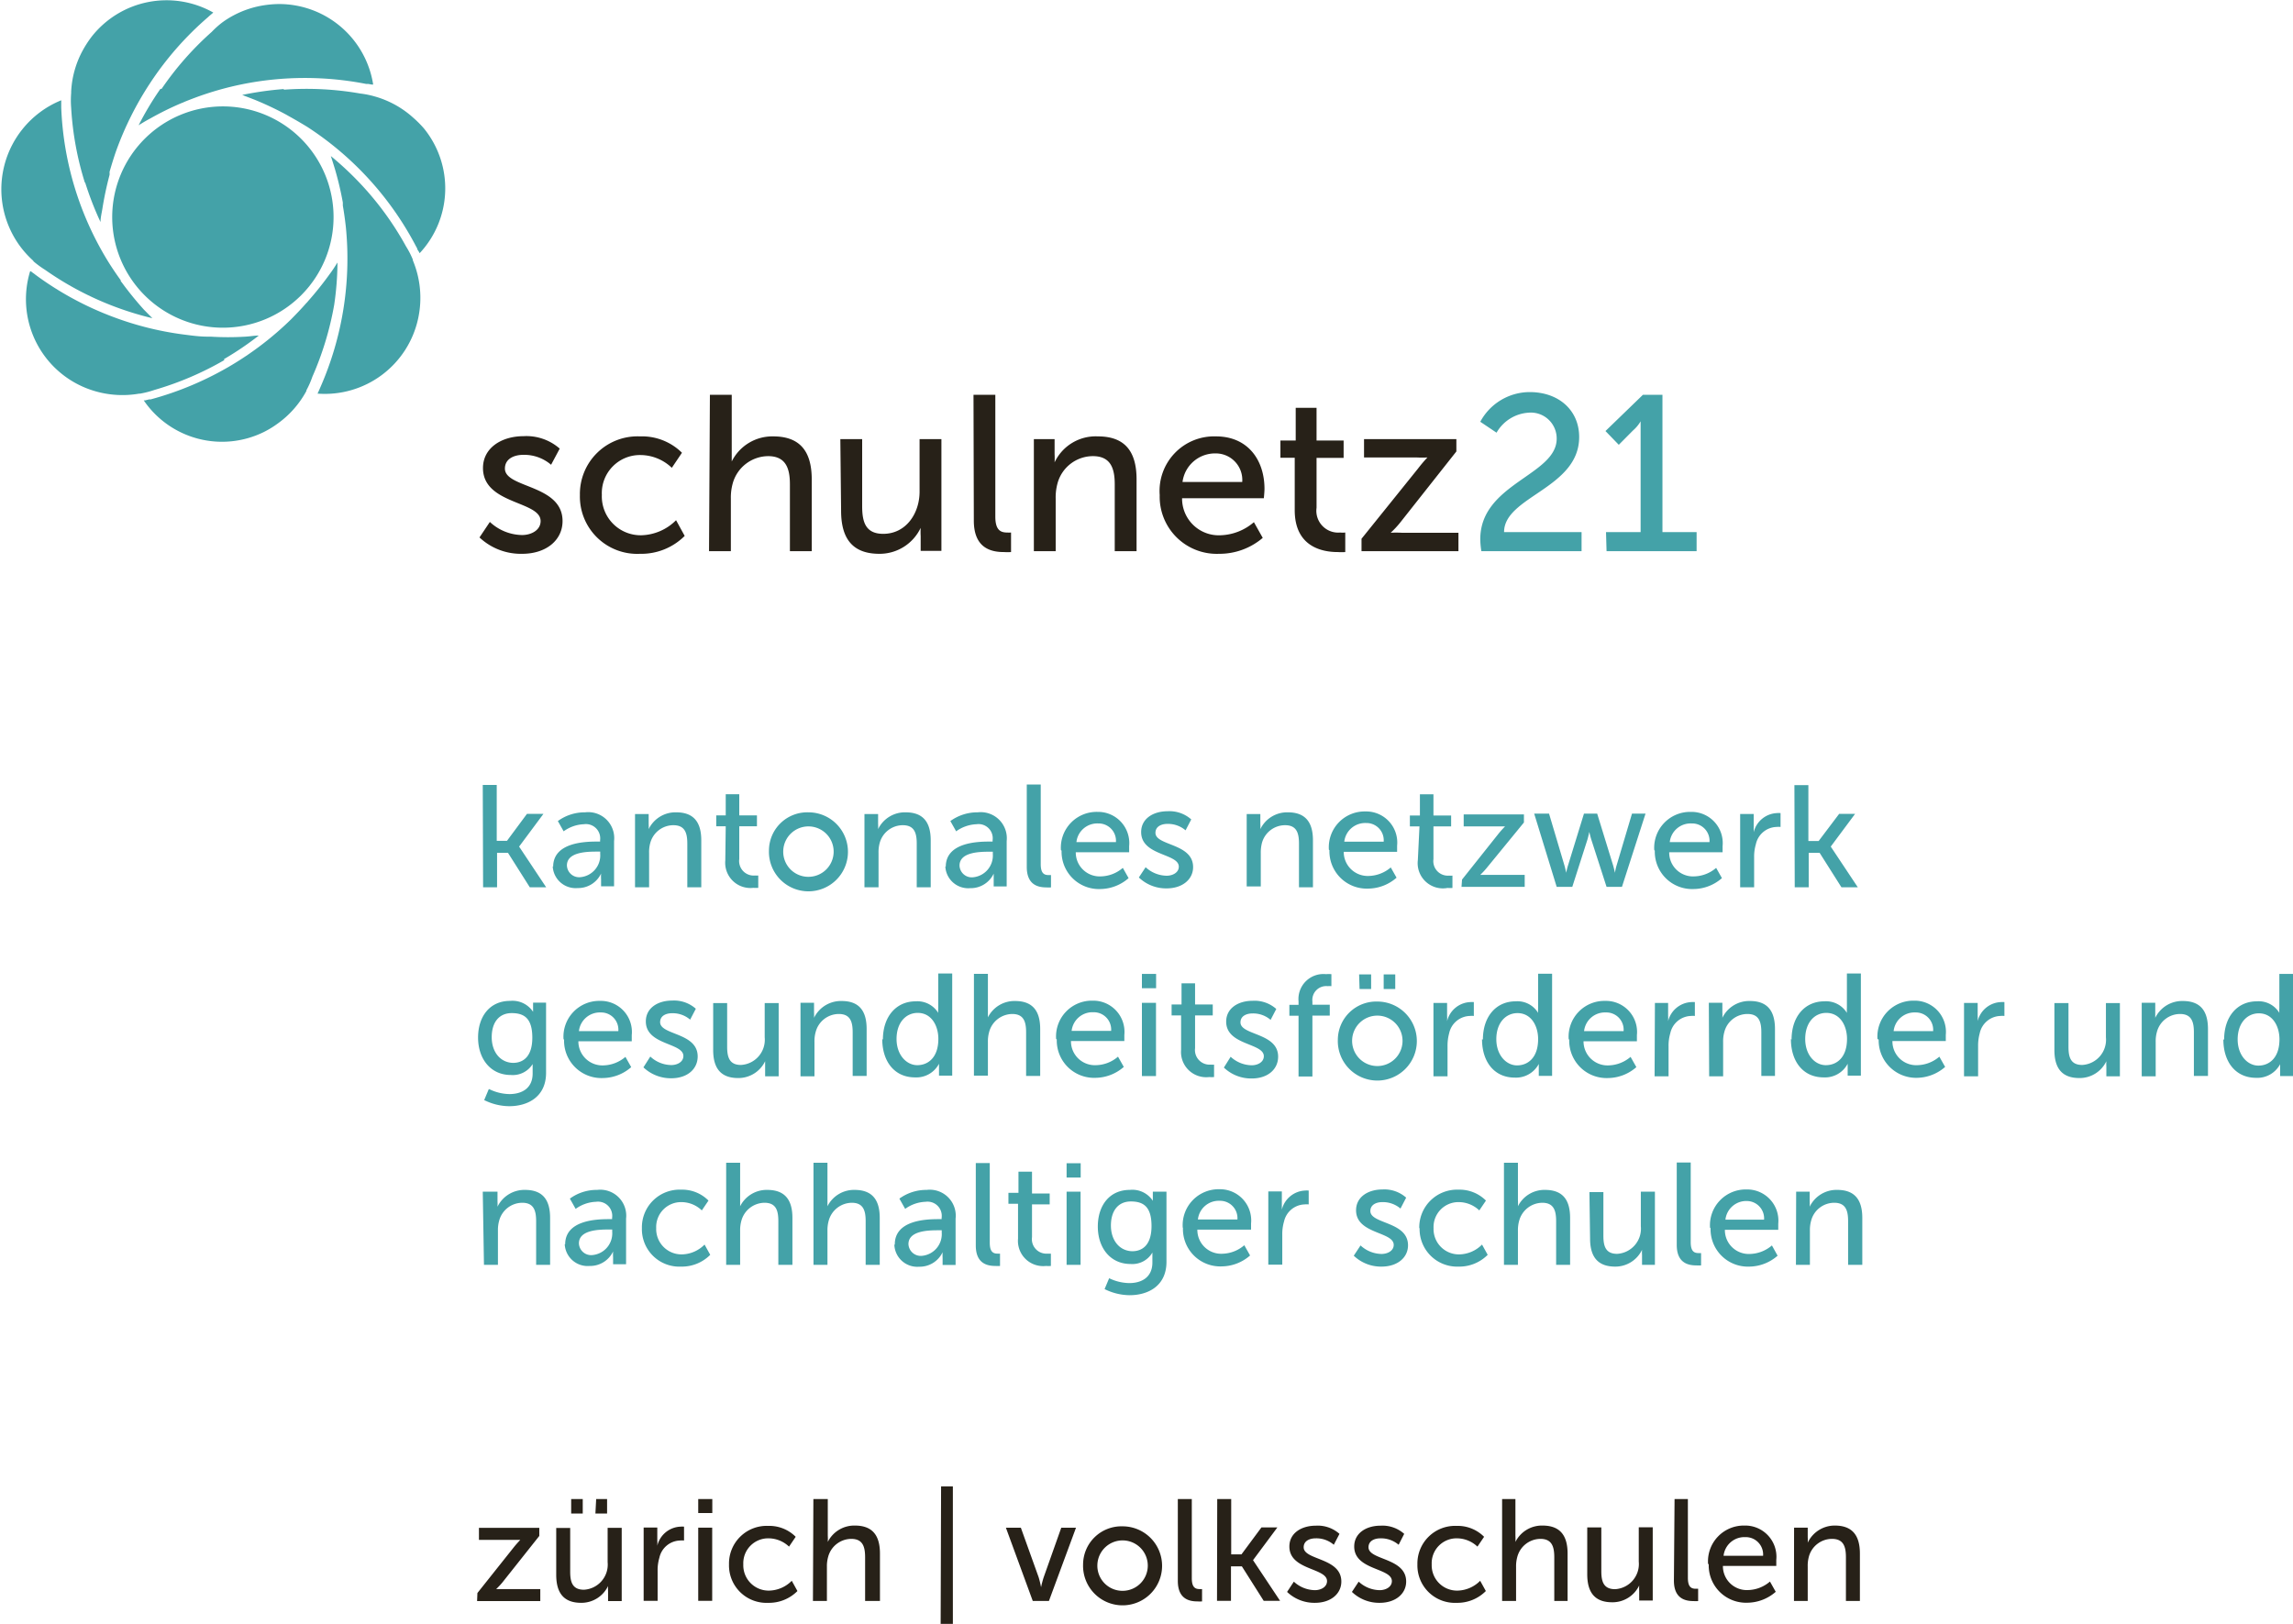
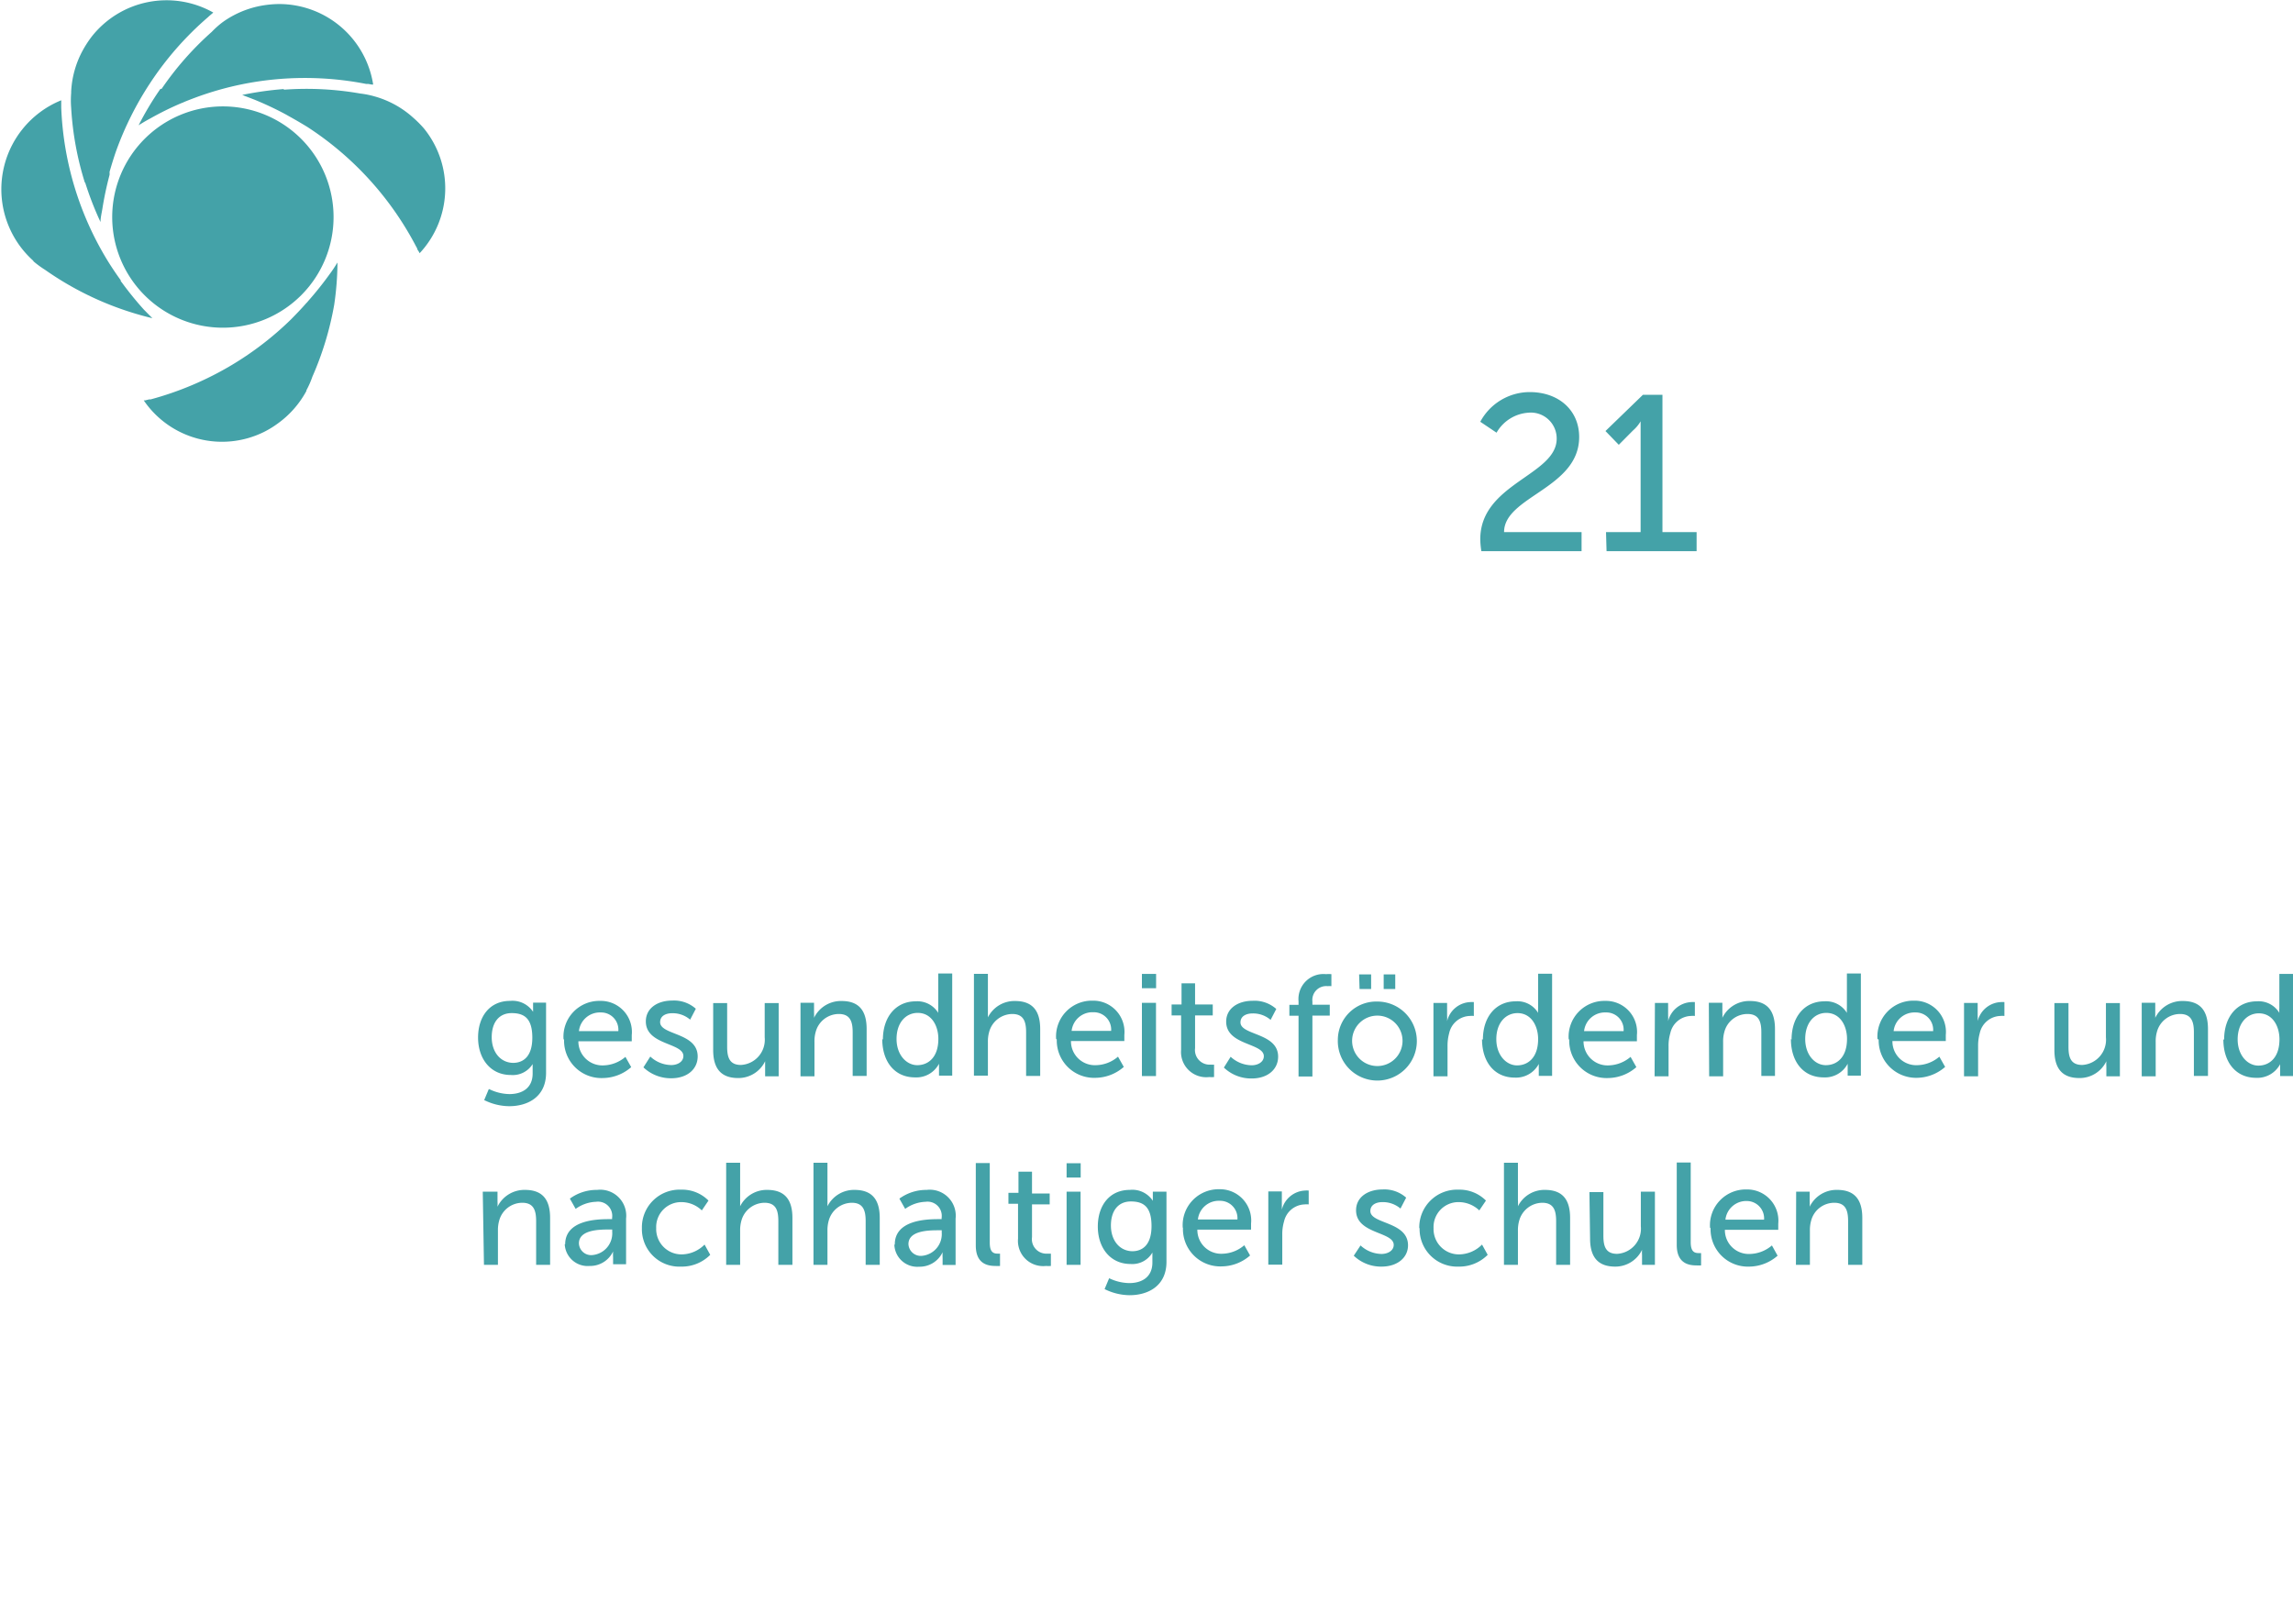
<svg xmlns="http://www.w3.org/2000/svg" id="Ebene_1" data-name="Ebene 1" viewBox="0 0 210.08 148.82">
  <defs>
    <style>.cls-1{fill:#44a2a8;}.cls-2{fill:#272118;}</style>
  </defs>
  <title>SN21_Logo_zh_volksschulen_RZ_181219</title>
  <path class="cls-1" d="M59.66,57.52A10.14,10.14,0,1,0,69.8,47.38,10.15,10.15,0,0,0,59.66,57.52" transform="translate(-49.38 -37.63)" />
  <path class="cls-1" d="M64.08,45.77a28,28,0,0,0-2,3.34c.35-.22.7-.43,1.06-.62A28,28,0,0,1,66,47.08l.16-.06.1-.05c.67-.27,1.28-.5,1.88-.7a28.8,28.8,0,0,1,6.71-1.39,29.13,29.13,0,0,1,8.07.44l.2,0,.32.06.13,0A8.73,8.73,0,0,0,74.92,38a9.63,9.63,0,0,0-1.46.13,8.8,8.8,0,0,0-3.68,1.53l0,0,0,0a8.13,8.13,0,0,0-1,.89,28.24,28.24,0,0,0-4.6,5.23" transform="translate(-49.38 -37.63)" />
  <path class="cls-1" d="M75.39,45.79a30,30,0,0,0-3.82.54l1.14.44a30,30,0,0,1,2.88,1.36l.21.12,0,0c.65.36,1.21.69,1.72,1a29.13,29.13,0,0,1,10,11l.08.14c0,.11.11.22.17.33a.39.39,0,0,0,.06.11,8.7,8.7,0,0,0,.39-11.43,9.93,9.93,0,0,0-1-1,8.8,8.8,0,0,0-3.5-1.93l0,0h0a8.15,8.15,0,0,0-1.34-.27,28.44,28.44,0,0,0-7-.35" transform="translate(-49.38 -37.63)" />
-   <path class="cls-1" d="M87.2,61.46l0-.05a7.88,7.88,0,0,0-.62-1.2,28.17,28.17,0,0,0-4.08-5.64,29.17,29.17,0,0,0-2.81-2.64c.13.39.25.78.37,1.17a29.65,29.65,0,0,1,.73,3.09l0,.28c.12.7.21,1.35.28,2A29.29,29.29,0,0,1,78.74,73.1l-.06.14-.15.34-.06.12a8.75,8.75,0,0,0,9.21-6.84,8.9,8.9,0,0,0-.48-5.38Z" transform="translate(-49.38 -37.63)" />
  <path class="cls-1" d="M80.29,61.7c-.22.35-.44.7-.67,1a31.64,31.64,0,0,1-2,2.51l-.1.12-.09.09c-.47.54-.92,1-1.37,1.46a29.13,29.13,0,0,1-5.43,4.19,29.51,29.51,0,0,1-7.45,3.16l-.14,0-.36.09-.13,0a8.67,8.67,0,0,0,11,2.9,8.54,8.54,0,0,0,1.25-.76,8.84,8.84,0,0,0,2.65-3l0-.06a8.24,8.24,0,0,0,.55-1.25A28.69,28.69,0,0,0,80,65.55a27.73,27.73,0,0,0,.3-3.85" transform="translate(-49.38 -37.63)" />
-   <path class="cls-1" d="M69.9,70.54a28.31,28.31,0,0,0,3.19-2.16c-.41,0-.81.08-1.22.1a25.78,25.78,0,0,1-3.18,0h-.28c-.72,0-1.38-.09-2-.17a28.79,28.79,0,0,1-6.67-1.64,29.16,29.16,0,0,1-7.11-3.86l-.14-.11a2.92,2.92,0,0,1-.28-.21l-.07,0,0,0a8.77,8.77,0,0,0,6,11,8.94,8.94,0,0,0,4,.21h.08a8.74,8.74,0,0,0,1.32-.34,28.68,28.68,0,0,0,6.39-2.73" transform="translate(-49.38 -37.63)" />
  <path class="cls-1" d="M52.39,61.53l0,0,0,0a9,9,0,0,0,1.11.82,28.67,28.67,0,0,0,6.15,3.29,29.11,29.11,0,0,0,3.69,1.15L62.56,66a31.07,31.07,0,0,1-2-2.46,1.67,1.67,0,0,1-.12-.16l0-.07c-.42-.58-.78-1.12-1.12-1.66a29,29,0,0,1-4.33-14.17v-.18c0-.12,0-.23,0-.35a.62.62,0,0,0,0-.13,8.8,8.8,0,0,0-2.51,14.75Z" transform="translate(-49.38 -37.63)" />
  <path class="cls-1" d="M57.19,54.38a29.49,29.49,0,0,0,1.4,3.6c0-.42.11-.83.17-1.22a30.9,30.9,0,0,1,.66-3.11,1.21,1.21,0,0,0,0-.18l0-.1c.2-.69.39-1.31.6-1.91a29.45,29.45,0,0,1,3.07-6.15,29,29,0,0,1,5.34-6.1l.13-.12.26-.22.1-.09A8.72,8.72,0,0,0,57.77,41a10.07,10.07,0,0,0-.8,1.23,8.79,8.79,0,0,0-1.07,3.8h0v.12a8.56,8.56,0,0,0,0,1.36,28.26,28.26,0,0,0,1.25,6.84" transform="translate(-49.38 -37.63)" />
-   <path class="cls-2" d="M213.74,184.34H215V181.2a3.14,3.14,0,0,1,.1-.9,2.2,2.2,0,0,1,2.12-1.65c1.08,0,1.28.74,1.28,1.69v4h1.28V180c0-1.71-.73-2.57-2.3-2.57A2.73,2.73,0,0,0,215,179h0a4,4,0,0,0,0-.49v-.89h-1.25Zm-6.45-4.14a1.92,1.92,0,0,1,2-1.71,1.59,1.59,0,0,1,1.62,1.71Zm-1.36.78a3.42,3.42,0,0,0,3.55,3.52,4,4,0,0,0,2.59-1l-.53-.94a3.18,3.18,0,0,1-2,.78,2.19,2.19,0,0,1-2.31-2.21h4.89s0-.38,0-.56a2.86,2.86,0,0,0-2.9-3.14,3.28,3.28,0,0,0-3.35,3.51m-3.13,1.53c0,1.68,1.07,1.88,1.8,1.88a3.2,3.2,0,0,0,.42,0v-1.13h-.22c-.4,0-.72-.15-.72-1V175H202.8Zm-7.94-.58c0,1.77.78,2.57,2.29,2.57a2.71,2.71,0,0,0,2.47-1.54h0a3.84,3.84,0,0,0,0,.49v.89h1.24v-6.71h-1.28v3.14a2.31,2.31,0,0,1-2.17,2.53c-1.08,0-1.26-.74-1.26-1.66v-4h-1.29ZM187,184.34h1.28V181.2a3.1,3.1,0,0,1,.11-.89,2.21,2.21,0,0,1,2.12-1.66c1.07,0,1.27.74,1.27,1.69v4H193V180c0-1.71-.73-2.57-2.3-2.57a2.71,2.71,0,0,0-2.48,1.5h0a5,5,0,0,0,0-.56V175H187ZM179.24,181a3.43,3.43,0,0,0,3.59,3.51,3.67,3.67,0,0,0,2.68-1.08l-.52-.94a3,3,0,0,1-2.07.9,2.32,2.32,0,0,1-2.37-2.41,2.28,2.28,0,0,1,2.33-2.38,2.75,2.75,0,0,1,1.86.76l.61-.9a3.41,3.41,0,0,0-2.52-1,3.45,3.45,0,0,0-3.59,3.52m-6,2.53a3.6,3.6,0,0,0,2.54,1c1.47,0,2.43-.84,2.43-1.95,0-2.2-3.45-1.94-3.45-3.14,0-.59.54-.82,1.1-.82a2.48,2.48,0,0,1,1.66.59l.51-1a3,3,0,0,0-2.16-.75c-1.33,0-2.42.69-2.42,1.91,0,2.19,3.45,1.94,3.45,3.17,0,.54-.56.83-1.12.83a2.89,2.89,0,0,1-1.92-.78Zm-5.94,0a3.61,3.61,0,0,0,2.55,1c1.47,0,2.42-.84,2.42-1.95,0-2.2-3.45-1.94-3.45-3.14,0-.59.55-.82,1.11-.82a2.44,2.44,0,0,1,1.65.59l.52-1a3,3,0,0,0-2.16-.75c-1.34,0-2.43.69-2.43,1.91,0,2.19,3.45,1.94,3.45,3.17,0,.54-.56.83-1.11.83a2.9,2.9,0,0,1-1.93-.78Zm-6.42.82h1.28v-3.16h1l2,3.16h1.5l-2.48-3.73v0l2.23-3h-1.46l-1.83,2.47h-.94V175h-1.28Zm-3.59-1.83c0,1.68,1.07,1.88,1.8,1.88a3.2,3.2,0,0,0,.42,0v-1.13h-.22c-.4,0-.72-.15-.72-1V175h-1.28ZM149.92,181a2.31,2.31,0,1,1,2.3,2.41,2.3,2.3,0,0,1-2.3-2.41m-1.31,0a3.62,3.62,0,1,0,3.61-3.5,3.51,3.51,0,0,0-3.61,3.5M144,184.34h1.48l2.48-6.71h-1.35L145,182.17a8.51,8.51,0,0,0-.24.91h0a8.9,8.9,0,0,0-.22-.91l-1.63-4.54h-1.37Zm-8.44,2.1h1.12v-12.6H135.6Zm-11.7-2.1h1.28V181.2a3.1,3.1,0,0,1,.11-.89,2.21,2.21,0,0,1,2.12-1.66c1.07,0,1.27.74,1.27,1.69v4H130V180c0-1.71-.72-2.57-2.3-2.57a2.71,2.71,0,0,0-2.48,1.5h0a5,5,0,0,0,0-.56V175H123.9ZM116.17,181a3.43,3.43,0,0,0,3.59,3.51,3.67,3.67,0,0,0,2.68-1.08l-.52-.94a3,3,0,0,1-2.07.9,2.32,2.32,0,0,1-2.37-2.41,2.28,2.28,0,0,1,2.33-2.38,2.75,2.75,0,0,1,1.86.76l.61-.9a3.41,3.41,0,0,0-2.52-1,3.45,3.45,0,0,0-3.59,3.52m-2.82,3.35h1.28v-6.71h-1.28Zm0-8.05h1.29V175h-1.29Zm-5,8.05h1.28v-2.75a4,4,0,0,1,.16-1.2,2,2,0,0,1,1.89-1.58,1.94,1.94,0,0,1,.37,0v-1.27a2,2,0,0,0-.33,0,2.28,2.28,0,0,0-2.12,1.75h0a4.12,4.12,0,0,0,0-.5v-1.17h-1.25Zm-6.64-8h1.06V175h-1.06Zm2.22,0H105V175H104Zm-3.59,5.61c0,1.77.78,2.57,2.29,2.57a2.71,2.71,0,0,0,2.46-1.54h0a3.84,3.84,0,0,0,0,.49v.89h1.25v-6.71h-1.29v3.14a2.31,2.31,0,0,1-2.17,2.53c-1.08,0-1.26-.74-1.26-1.66v-4h-1.28Zm-7.25,2.41h5.79v-1.1H95.5c-.44,0-.66,0-.66,0v0a7.13,7.13,0,0,0,.57-.61l3.38-4.26v-.74H93.26v1.1H96.4c.44,0,.65,0,.65,0v0s-.26.27-.55.62l-3.38,4.25Z" transform="translate(-49.38 -37.63)" />
  <path class="cls-1" d="M213.92,153.54h1.28V150.4a3.13,3.13,0,0,1,.11-.9,2.19,2.19,0,0,1,2.12-1.65c1.07,0,1.27.74,1.27,1.69v4H220v-4.3c0-1.71-.73-2.57-2.3-2.57a2.73,2.73,0,0,0-2.52,1.54h0a4,4,0,0,0,0-.49v-.89h-1.24Zm-6.46-4.14a1.92,1.92,0,0,1,2-1.71A1.59,1.59,0,0,1,211,149.4Zm-1.36.78a3.42,3.42,0,0,0,3.55,3.52,4,4,0,0,0,2.59-1l-.52-.94a3.22,3.22,0,0,1-2,.78,2.19,2.19,0,0,1-2.31-2.21h4.89s0-.38,0-.56a2.86,2.86,0,0,0-2.9-3.14,3.28,3.28,0,0,0-3.35,3.51M203,151.71c0,1.68,1.07,1.88,1.8,1.88a3.26,3.26,0,0,0,.43,0v-1.13H205c-.4,0-.72-.15-.72-1v-7.3H203Zm-7.94-.58c0,1.77.79,2.57,2.3,2.57a2.71,2.71,0,0,0,2.46-1.54h0a3.84,3.84,0,0,0,0,.49v.89H201v-6.71h-1.29V150a2.31,2.31,0,0,1-2.17,2.53c-1.08,0-1.26-.74-1.26-1.66v-4H195Zm-7.89,2.41h1.28V150.4a3.1,3.1,0,0,1,.11-.89,2.22,2.22,0,0,1,2.12-1.66c1.07,0,1.27.74,1.27,1.69v4h1.28v-4.3c0-1.71-.72-2.57-2.3-2.57a2.71,2.71,0,0,0-2.48,1.5h0a5,5,0,0,0,0-.56v-3.43h-1.28Zm-7.73-3.35A3.44,3.44,0,0,0,183,153.7a3.67,3.67,0,0,0,2.68-1.08l-.52-.94a3,3,0,0,1-2.07.9,2.32,2.32,0,0,1-2.37-2.41,2.28,2.28,0,0,1,2.34-2.38,2.74,2.74,0,0,1,1.85.76l.61-.9a3.41,3.41,0,0,0-2.52-1,3.46,3.46,0,0,0-3.59,3.52m-6,2.53a3.6,3.6,0,0,0,2.54,1c1.48,0,2.43-.84,2.43-1.95,0-2.2-3.45-1.94-3.45-3.14,0-.59.55-.82,1.1-.82a2.48,2.48,0,0,1,1.66.59l.52-1a3,3,0,0,0-2.16-.75c-1.34,0-2.43.69-2.43,1.91,0,2.19,3.45,1.94,3.45,3.17,0,.54-.56.83-1.12.83a2.89,2.89,0,0,1-1.92-.78Zm-7.83.82h1.28v-2.75a4,4,0,0,1,.16-1.2A2,2,0,0,1,168.9,148a2,2,0,0,1,.38,0v-1.27a2.08,2.08,0,0,0-.34,0,2.3,2.3,0,0,0-2.12,1.75h0s0-.22,0-.5v-1.17h-1.24Zm-6.45-4.14a1.92,1.92,0,0,1,2-1.71,1.59,1.59,0,0,1,1.62,1.71Zm-1.37.78a3.42,3.42,0,0,0,3.55,3.52,4,4,0,0,0,2.6-1l-.53-.94a3.19,3.19,0,0,1-2,.78,2.18,2.18,0,0,1-2.3-2.21H164s0-.38,0-.56a2.86,2.86,0,0,0-2.91-3.14,3.29,3.29,0,0,0-3.35,3.51m-4.58,2.17c-1.21,0-2-1-2-2.35s.66-2.21,1.83-2.21,1.89.5,1.89,2.25-.84,2.31-1.77,2.31M151,154.76l-.42,1a5.23,5.23,0,0,0,2.29.56c1.7,0,3.38-.85,3.38-3.06v-6.43H155v.63c0,.11,0,.21,0,.21h0a2.24,2.24,0,0,0-2.11-1c-1.86,0-2.93,1.43-2.93,3.36s1.13,3.43,3,3.43a2.12,2.12,0,0,0,2-1.05h0s0,.21,0,.43v.48c0,1.37-1,1.89-2.12,1.89a4.37,4.37,0,0,1-1.85-.45m-3.89-1.22h1.28v-6.71h-1.28Zm0-8h1.29v-1.31h-1.29Zm-4.45,5.6a2.31,2.31,0,0,0,2.56,2.5,3,3,0,0,0,.45,0v-1.13a1.85,1.85,0,0,1-.3,0,1.33,1.33,0,0,1-1.43-1.51v-3h1.62v-1h-1.62V145h-1.24v1.94h-.92v1h.88Zm-3.87.62c0,1.68,1.07,1.88,1.8,1.88a3.2,3.2,0,0,0,.42,0v-1.13h-.22c-.4,0-.72-.15-.72-1v-7.3h-1.28Zm-6.17-.12c0-1.21,1.75-1.27,2.72-1.27h.33v.21a2,2,0,0,1-1.79,2.13,1.13,1.13,0,0,1-1.26-1.07m-1.29.07a2.1,2.1,0,0,0,2.27,2,2.32,2.32,0,0,0,2.15-1.33h0a4.55,4.55,0,0,0,0,.53v.64h1.19V149.3a2.38,2.38,0,0,0-2.65-2.63,4.19,4.19,0,0,0-2.5.8l.53.94a3.38,3.38,0,0,1,1.87-.65,1.3,1.3,0,0,1,1.47,1.47v.12h-.29c-1.13,0-4,.09-4,2.31m-7.45,1.88h1.28V150.4a3.1,3.1,0,0,1,.11-.89,2.22,2.22,0,0,1,2.12-1.66c1.07,0,1.27.74,1.27,1.69v4h1.29v-4.3c0-1.71-.73-2.57-2.31-2.57a2.72,2.72,0,0,0-2.48,1.5h0s0-.24,0-.56v-3.43h-1.28Zm-8,0h1.28V150.4a3.1,3.1,0,0,1,.11-.89,2.22,2.22,0,0,1,2.12-1.66c1.08,0,1.27.74,1.27,1.69v4h1.29v-4.3c0-1.71-.73-2.57-2.31-2.57a2.72,2.72,0,0,0-2.48,1.5h0s0-.24,0-.56v-3.43h-1.28Zm-7.72-3.35a3.43,3.43,0,0,0,3.59,3.51,3.66,3.66,0,0,0,2.67-1.08l-.52-.94a3,3,0,0,1-2.06.9,2.32,2.32,0,0,1-2.37-2.41,2.28,2.28,0,0,1,2.33-2.38,2.71,2.71,0,0,1,1.85.76l.61-.9a3.38,3.38,0,0,0-2.51-1,3.45,3.45,0,0,0-3.59,3.52m-5.77,1.4c0-1.21,1.75-1.27,2.72-1.27h.33v.21a2,2,0,0,1-1.79,2.13,1.12,1.12,0,0,1-1.26-1.07m-1.3.07a2.1,2.1,0,0,0,2.28,2,2.32,2.32,0,0,0,2.15-1.33h0a4.55,4.55,0,0,0,0,.53v.64h1.19V149.3a2.38,2.38,0,0,0-2.65-2.63,4.16,4.16,0,0,0-2.5.8l.53.94a3.38,3.38,0,0,1,1.87-.65,1.3,1.3,0,0,1,1.47,1.47v.12h-.3c-1.12,0-4,.09-4,2.31m-7.44,1.88h1.28V150.4a3.13,3.13,0,0,1,.11-.9,2.2,2.2,0,0,1,2.12-1.65c1.07,0,1.27.74,1.27,1.69v4h1.28v-4.3c0-1.71-.72-2.57-2.3-2.57a2.74,2.74,0,0,0-2.52,1.54h0a4,4,0,0,0,0-.49v-.89H93.61Z" transform="translate(-49.38 -37.63)" />
  <path class="cls-1" d="M254.39,132.88c0-1.52.88-2.39,1.94-2.39,1.27,0,1.89,1.19,1.89,2.38,0,1.71-.94,2.41-1.93,2.41s-1.9-.94-1.9-2.4m-1.31,0c0,2.09,1.14,3.52,3,3.52a2.36,2.36,0,0,0,2.2-1.25h0s0,.19,0,.45v.64h1.22v-9.36h-1.29V130a3.38,3.38,0,0,0,0,.45h0a2.21,2.21,0,0,0-2.06-1.06c-1.78,0-3,1.38-3,3.51m-7.55,3.36h1.28V133.1a3.08,3.08,0,0,1,.11-.9,2.2,2.2,0,0,1,2.12-1.65c1.07,0,1.27.74,1.27,1.68v4h1.29v-4.3c0-1.71-.73-2.57-2.31-2.57a2.74,2.74,0,0,0-2.52,1.54h0s0-.23,0-.49v-.89h-1.24Zm-8-2.41c0,1.77.78,2.57,2.29,2.57a2.71,2.71,0,0,0,2.47-1.54h0a3.84,3.84,0,0,0,0,.49v.89h1.24v-6.71h-1.28v3.14a2.31,2.31,0,0,1-2.17,2.53c-1.08,0-1.26-.74-1.26-1.67v-4h-1.29Zm-8.28,2.41h1.29v-2.75a4.34,4.34,0,0,1,.15-1.2,2,2,0,0,1,1.89-1.58,1.81,1.81,0,0,1,.37,0v-1.27a2,2,0,0,0-.33,0,2.28,2.28,0,0,0-2.12,1.75h0a4.12,4.12,0,0,0,0-.5v-1.17h-1.25Zm-6.45-4.14a1.92,1.92,0,0,1,2-1.71,1.59,1.59,0,0,1,1.62,1.71Zm-1.37.78A3.43,3.43,0,0,0,225,136.4a4,4,0,0,0,2.59-1l-.53-.94a3.19,3.19,0,0,1-2,.78,2.18,2.18,0,0,1-2.3-2.21h4.89s0-.38,0-.56a2.86,2.86,0,0,0-2.9-3.14,3.29,3.29,0,0,0-3.36,3.51m-6.62,0c0-1.52.87-2.39,1.93-2.39,1.28,0,1.9,1.19,1.9,2.38,0,1.71-.94,2.41-1.94,2.41s-1.89-.94-1.89-2.4m-1.31,0c0,2.09,1.14,3.52,3,3.52a2.34,2.34,0,0,0,2.2-1.25h0s0,.19,0,.45v.64h1.21v-9.36h-1.28V130a3.38,3.38,0,0,0,0,.45h0a2.24,2.24,0,0,0-2.07-1.06c-1.77,0-3,1.38-3,3.51m-7.55,3.36h1.28V133.1a3.08,3.08,0,0,1,.11-.9,2.19,2.19,0,0,1,2.12-1.65c1.07,0,1.27.74,1.27,1.68v4H212v-4.3c0-1.71-.73-2.57-2.3-2.57a2.73,2.73,0,0,0-2.52,1.54h0a4.27,4.27,0,0,0,0-.49v-.89h-1.24Zm-5,0h1.28v-2.75a4,4,0,0,1,.16-1.2,2,2,0,0,1,1.88-1.58,1.81,1.81,0,0,1,.37,0v-1.27a2,2,0,0,0-.33,0,2.3,2.3,0,0,0-2.12,1.75h0a4.12,4.12,0,0,0,0-.5v-1.17H201Zm-6.46-4.14a1.92,1.92,0,0,1,2-1.71,1.58,1.58,0,0,1,1.62,1.71Zm-1.36.78a3.42,3.42,0,0,0,3.55,3.52,4,4,0,0,0,2.6-1l-.53-.94a3.22,3.22,0,0,1-2,.78,2.2,2.2,0,0,1-2.31-2.21h4.89s0-.38,0-.56a2.85,2.85,0,0,0-2.9-3.14,3.28,3.28,0,0,0-3.35,3.51m-6.63,0c0-1.52.88-2.39,1.94-2.39,1.27,0,1.89,1.19,1.89,2.38,0,1.71-.94,2.41-1.93,2.41s-1.9-.94-1.9-2.4m-1.31,0c0,2.09,1.14,3.52,3,3.52a2.36,2.36,0,0,0,2.2-1.25h0s0,.19,0,.45v.64h1.22v-9.36H190.3V130a3.38,3.38,0,0,0,0,.45h0a2.21,2.21,0,0,0-2.06-1.06c-1.78,0-3,1.38-3,3.51m-4.53,3.36H182v-2.75a4.34,4.34,0,0,1,.15-1.2,2,2,0,0,1,1.89-1.58,1.94,1.94,0,0,1,.37,0v-1.27a2,2,0,0,0-.33,0,2.28,2.28,0,0,0-2.12,1.75h0a4.12,4.12,0,0,0,0-.5v-1.17h-1.25Zm-6.77-8H175v-1.34H173.9Zm2.21,0h1.06v-1.34h-1.06Zm-2.89,4.65a2.31,2.31,0,1,1,2.31,2.41,2.31,2.31,0,0,1-2.31-2.41m-1.31,0a3.62,3.62,0,1,0,3.62-3.5,3.52,3.52,0,0,0-3.62,3.5m-3.6,3.37h1.27v-5.58h1.59v-1h-1.59v-.3a1.27,1.27,0,0,1,1.4-1.4,1.79,1.79,0,0,1,.34,0v-1.1a2.76,2.76,0,0,0-.49,0,2.29,2.29,0,0,0-2.52,2.49v.32h-.84v1h.84Zm-6.84-.82a3.61,3.61,0,0,0,2.55,1c1.47,0,2.42-.84,2.42-2,0-2.2-3.45-1.94-3.45-3.14,0-.59.55-.82,1.11-.82a2.44,2.44,0,0,1,1.65.59l.52-1a3,3,0,0,0-2.16-.75c-1.34,0-2.43.69-2.43,1.91,0,2.19,3.45,1.94,3.45,3.17,0,.54-.56.83-1.11.83a2.9,2.9,0,0,1-1.93-.78Zm-3.92-1.63a2.31,2.31,0,0,0,2.57,2.5,3.2,3.2,0,0,0,.45,0v-1.14a1.36,1.36,0,0,1-.3,0,1.34,1.34,0,0,1-1.44-1.51v-3h1.62v-1h-1.62v-1.94h-1.24v1.94h-.91v1h.87ZM154,136.24h1.29v-6.71H154Zm0-8.05h1.3v-1.31H154Zm-6.44,3.91a1.92,1.92,0,0,1,2-1.71,1.59,1.59,0,0,1,1.62,1.71Zm-1.36.78a3.42,3.42,0,0,0,3.55,3.52,4,4,0,0,0,2.59-1l-.53-.94a3.18,3.18,0,0,1-2,.78,2.19,2.19,0,0,1-2.31-2.21h4.89s0-.38,0-.56a2.86,2.86,0,0,0-2.9-3.14,3.28,3.28,0,0,0-3.35,3.51m-7.53,3.36h1.28V133.1a3.1,3.1,0,0,1,.11-.89,2.22,2.22,0,0,1,2.12-1.66c1.07,0,1.27.74,1.27,1.68v4h1.29v-4.3c0-1.71-.73-2.57-2.31-2.57a2.72,2.72,0,0,0-2.48,1.5h0s0-.24,0-.56v-3.43h-1.28Zm-7.09-3.36c0-1.52.87-2.39,1.94-2.39,1.27,0,1.89,1.19,1.89,2.38,0,1.71-.94,2.41-1.93,2.41s-1.9-.94-1.9-2.4m-1.31,0c0,2.09,1.14,3.52,3,3.52a2.34,2.34,0,0,0,2.2-1.25h0s0,.19,0,.45v.64h1.21v-9.36h-1.28V130a3.38,3.38,0,0,0,0,.45h0a2.24,2.24,0,0,0-2.07-1.06c-1.77,0-3,1.38-3,3.51m-7.55,3.36H124V133.1a3.08,3.08,0,0,1,.11-.9,2.2,2.2,0,0,1,2.12-1.65c1.07,0,1.27.74,1.27,1.68v4h1.28v-4.3c0-1.71-.72-2.57-2.3-2.57a2.74,2.74,0,0,0-2.52,1.54h0a4.27,4.27,0,0,0,0-.49v-.89h-1.24Zm-8-2.41c0,1.77.78,2.57,2.29,2.57a2.72,2.72,0,0,0,2.47-1.54h0s0,.21,0,.49v.89h1.24v-6.71h-1.28v3.14a2.31,2.31,0,0,1-2.18,2.53c-1.07,0-1.26-.74-1.26-1.67v-4h-1.28Zm-6.39,1.59a3.64,3.64,0,0,0,2.55,1c1.47,0,2.42-.84,2.42-2,0-2.2-3.44-1.94-3.44-3.14,0-.59.54-.82,1.1-.82a2.44,2.44,0,0,1,1.65.59l.52-1a3,3,0,0,0-2.16-.75c-1.34,0-2.42.69-2.42,1.91,0,2.19,3.44,1.94,3.44,3.17,0,.54-.55.83-1.11.83a2.86,2.86,0,0,1-1.92-.78Zm-5.91-3.32a1.93,1.93,0,0,1,2-1.71,1.58,1.58,0,0,1,1.61,1.71Zm-1.36.78a3.42,3.42,0,0,0,3.55,3.52,4,4,0,0,0,2.6-1l-.53-.94a3.22,3.22,0,0,1-2,.78,2.2,2.2,0,0,1-2.31-2.21h4.89s0-.38,0-.56a2.85,2.85,0,0,0-2.9-3.14,3.28,3.28,0,0,0-3.35,3.51m-4.58,2.17c-1.21,0-2-1-2-2.35s.66-2.21,1.83-2.21,1.89.5,1.89,2.25-.85,2.31-1.77,2.31m-2.22,2.41-.42,1a5.23,5.23,0,0,0,2.29.56c1.7,0,3.38-.85,3.38-3.06v-6.43H98.22v.62c0,.12,0,.22,0,.22h0a2.26,2.26,0,0,0-2.11-1c-1.86,0-2.93,1.43-2.93,3.36s1.13,3.43,3,3.43a2.14,2.14,0,0,0,2-1h0s0,.21,0,.42V136c0,1.37-1,1.89-2.13,1.89a4.35,4.35,0,0,1-1.84-.45" transform="translate(-49.38 -37.63)" />
-   <path class="cls-1" d="M213.81,118.94h1.28v-3.16h1l2,3.16h1.5l-2.48-3.73v0l2.23-3h-1.46L216,114.7h-.94v-5.12h-1.28Zm-5,0h1.28v-2.75a4,4,0,0,1,.16-1.2,2,2,0,0,1,1.88-1.58,2,2,0,0,1,.38,0v-1.27a2.08,2.08,0,0,0-.34,0,2.3,2.3,0,0,0-2.12,1.75h0s0-.22,0-.5v-1.17h-1.24Zm-6.45-4.14a1.92,1.92,0,0,1,2-1.71A1.59,1.59,0,0,1,206,114.8Zm-1.37.78a3.42,3.42,0,0,0,3.55,3.52,4,4,0,0,0,2.6-1l-.53-.94a3.19,3.19,0,0,1-2,.78,2.18,2.18,0,0,1-2.3-2.21h4.89s0-.38,0-.56a2.86,2.86,0,0,0-2.91-3.14,3.29,3.29,0,0,0-3.35,3.51m-8.94,3.36h1.43l1.38-4.31c.1-.34.18-.73.18-.73h0s.08.39.19.73l1.39,4.31h1.41l2.16-6.71H198.9l-1.4,4.71a4.7,4.7,0,0,0-.16.71h0s-.08-.37-.18-.71l-1.45-4.71H194.5l-1.45,4.71a6.72,6.72,0,0,0-.18.71h0s-.07-.37-.17-.71l-1.4-4.71h-1.36Zm-8.72,0h5.79v-1.1h-3.4c-.44,0-.67,0-.67,0v0a7.13,7.13,0,0,0,.57-.61L189,113v-.74h-5.52v1.1h3.14c.43,0,.65,0,.65,0v0s-.27.27-.56.62l-3.38,4.25Zm-4-2.45A2.31,2.31,0,0,0,182,119a3.2,3.2,0,0,0,.45,0v-1.13a2.08,2.08,0,0,1-.31,0,1.33,1.33,0,0,1-1.43-1.51v-3h1.62v-1h-1.62v-1.94h-1.24v1.94h-.92v1h.88Zm-6.74-1.69a1.93,1.93,0,0,1,2-1.71,1.58,1.58,0,0,1,1.61,1.71Zm-1.36.78a3.42,3.42,0,0,0,3.55,3.52,4,4,0,0,0,2.6-1l-.53-.94a3.22,3.22,0,0,1-2,.78,2.2,2.2,0,0,1-2.31-2.21h4.89s0-.38,0-.56a2.85,2.85,0,0,0-2.9-3.14,3.28,3.28,0,0,0-3.35,3.51m-7.53,3.36h1.29V115.8a3.54,3.54,0,0,1,.1-.9,2.2,2.2,0,0,1,2.13-1.65c1.07,0,1.27.74,1.27,1.69v4h1.28v-4.3c0-1.71-.73-2.57-2.3-2.57a2.73,2.73,0,0,0-2.52,1.54h0a4,4,0,0,0,0-.49v-.89h-1.25Zm-9.88-.82a3.6,3.6,0,0,0,2.54,1c1.47,0,2.43-.84,2.43-1.95,0-2.2-3.45-1.94-3.45-3.14,0-.59.55-.82,1.1-.82a2.48,2.48,0,0,1,1.66.59l.52-1a3,3,0,0,0-2.16-.75c-1.34,0-2.43.69-2.43,1.91,0,2.19,3.45,1.94,3.45,3.17,0,.54-.56.83-1.12.83a2.89,2.89,0,0,1-1.92-.78ZM148,114.8a1.92,1.92,0,0,1,2-1.71,1.59,1.59,0,0,1,1.62,1.71Zm-1.36.78a3.42,3.42,0,0,0,3.55,3.52,4,4,0,0,0,2.59-1l-.53-.94a3.18,3.18,0,0,1-2,.78,2.19,2.19,0,0,1-2.31-2.21h4.89s0-.38,0-.56a2.86,2.86,0,0,0-2.9-3.14,3.28,3.28,0,0,0-3.35,3.51m-3.13,1.53c0,1.68,1.07,1.88,1.8,1.88a3,3,0,0,0,.42,0v-1.13h-.22c-.4,0-.72-.15-.72-1v-7.3h-1.28Zm-6.16-.12c0-1.21,1.75-1.27,2.71-1.27h.34v.21a2,2,0,0,1-1.79,2.13,1.12,1.12,0,0,1-1.26-1.07m-1.3.07a2.1,2.1,0,0,0,2.28,2,2.33,2.33,0,0,0,2.15-1.33h0s0,.23,0,.53v.64h1.19V114.7a2.39,2.39,0,0,0-2.65-2.63,4.21,4.21,0,0,0-2.51.8l.53.94a3.42,3.42,0,0,1,1.87-.65,1.3,1.3,0,0,1,1.47,1.47v.12h-.29c-1.13,0-4,.09-4,2.31m-7.45,1.88h1.29V115.8a3.14,3.14,0,0,1,.1-.9,2.2,2.2,0,0,1,2.12-1.65c1.08,0,1.28.74,1.28,1.69v4h1.28v-4.3c0-1.71-.73-2.57-2.3-2.57a2.73,2.73,0,0,0-2.52,1.54h0a4,4,0,0,0,0-.49v-.89h-1.25Zm-7.44-3.37a2.31,2.31,0,1,1,2.3,2.41,2.3,2.3,0,0,1-2.3-2.41m-1.31,0a3.62,3.62,0,1,0,3.61-3.5,3.51,3.51,0,0,0-3.61,3.5m-4,.92a2.31,2.31,0,0,0,2.57,2.5,3.2,3.2,0,0,0,.45,0v-1.13a2,2,0,0,1-.3,0,1.33,1.33,0,0,1-1.44-1.51v-3h1.62v-1h-1.62v-1.94h-1.24v1.94H115v1h.87Zm-8.27,2.45h1.29V115.8a3.14,3.14,0,0,1,.1-.9,2.2,2.2,0,0,1,2.12-1.65c1.08,0,1.28.74,1.28,1.69v4h1.28v-4.3c0-1.71-.73-2.57-2.3-2.57a2.73,2.73,0,0,0-2.52,1.54h0a4,4,0,0,0,0-.49v-.89h-1.25Zm-6.24-2c0-1.21,1.75-1.27,2.72-1.27h.33v.21a2,2,0,0,1-1.79,2.13,1.12,1.12,0,0,1-1.26-1.07m-1.3.07a2.1,2.1,0,0,0,2.28,2,2.32,2.32,0,0,0,2.15-1.33h0a4.55,4.55,0,0,0,0,.53v.64h1.19V114.7a2.38,2.38,0,0,0-2.65-2.63,4.16,4.16,0,0,0-2.5.8l.53.94a3.37,3.37,0,0,1,1.86-.65,1.31,1.31,0,0,1,1.48,1.47v.12h-.3c-1.12,0-4,.09-4,2.31m-6.42,1.88h1.28v-3.16h1l2,3.16h1.5l-2.48-3.73v0l2.23-3H97.66l-1.83,2.47h-.94v-5.12H93.61Z" transform="translate(-49.38 -37.63)" />
  <path class="cls-1" d="M196.57,88.14h8.25V86.39h-3.13V73.81H199.9l-3.43,3.32,1.22,1.26L199,77.07a3.33,3.33,0,0,0,.69-.83h0s0,.45,0,.89v9.26h-3.17Zm-11.53,0h9.24V86.39h-7.1c0-3.27,6.88-4,6.88-8.71,0-2.47-1.89-4.12-4.53-4.12A5.15,5.15,0,0,0,185,76.28l1.49,1a3.65,3.65,0,0,1,2.9-1.83A2.37,2.37,0,0,1,192,77.83c0,3.36-7,4.1-7,9.21a7.25,7.25,0,0,0,.1,1.1" transform="translate(-49.38 -37.63)" />
-   <path class="cls-2" d="M174.12,88.14H183V86.45h-5.21a10,10,0,0,0-1,0v0a8.24,8.24,0,0,0,.87-.93L182.81,79V77.87h-8.46v1.68h4.81a9,9,0,0,0,1,0v0s-.4.41-.85,1L174.12,87ZM168,84.38c0,3.43,2.62,3.84,3.94,3.84a5.39,5.39,0,0,0,.69,0V86.43a2.39,2.39,0,0,1-.47,0A2,2,0,0,1,170,84.16V79.59h2.48V78H170V75h-1.91v3h-1.4v1.58H168ZM157.72,81.8a3,3,0,0,1,3-2.62,2.43,2.43,0,0,1,2.47,2.62ZM155.63,83a5.23,5.23,0,0,0,5.44,5.38,6.11,6.11,0,0,0,4-1.46l-.81-1.44a4.9,4.9,0,0,1-3.05,1.2,3.36,3.36,0,0,1-3.53-3.39h7.49s.06-.59.06-.86c0-2.66-1.54-4.81-4.44-4.81A5,5,0,0,0,155.63,83M144.1,88.14h2V83.33a4.89,4.89,0,0,1,.16-1.38,3.37,3.37,0,0,1,3.25-2.52c1.64,0,2,1.14,2,2.58v6.13h2V81.56c0-2.62-1.12-3.94-3.54-3.94A4.16,4.16,0,0,0,146,80h0a7.43,7.43,0,0,0,0-.75V77.87H144.1Zm-5.5-2.8c0,2.57,1.64,2.88,2.76,2.88a5.74,5.74,0,0,0,.65,0V86.43a3.16,3.16,0,0,1-.35,0c-.61,0-1.09-.22-1.09-1.46V73.81h-2Zm-12.16-.9c0,2.72,1.2,3.94,3.51,3.94A4.16,4.16,0,0,0,133.73,86h0a6.71,6.71,0,0,0,0,.75v1.36h1.9V77.87h-2v4.81c0,2-1.24,3.87-3.33,3.87-1.65,0-1.93-1.13-1.93-2.55V77.87h-2Zm-12.1,3.7h2V83.33a4.84,4.84,0,0,1,.16-1.36,3.4,3.4,0,0,1,3.25-2.54c1.64,0,2,1.14,2,2.58v6.13h2V81.56c0-2.62-1.12-3.94-3.53-3.94a4.15,4.15,0,0,0-3.8,2.3h0s0-.37,0-.86V73.81h-2ZM102.51,83a5.25,5.25,0,0,0,5.5,5.38,5.63,5.63,0,0,0,4.1-1.64l-.79-1.44a4.66,4.66,0,0,1-3.17,1.38,3.56,3.56,0,0,1-3.63-3.7,3.49,3.49,0,0,1,3.57-3.65,4.18,4.18,0,0,1,2.84,1.17l.93-1.38a5.2,5.2,0,0,0-3.85-1.5,5.28,5.28,0,0,0-5.5,5.38m-9.2,3.88a5.53,5.53,0,0,0,3.9,1.5c2.25,0,3.71-1.28,3.71-3,0-3.37-5.28-3-5.28-4.81,0-.9.84-1.26,1.69-1.26a3.79,3.79,0,0,1,2.54.91l.79-1.48a4.62,4.62,0,0,0-3.31-1.14c-2,0-3.72,1.06-3.72,2.92,0,3.35,5.28,3,5.28,4.86,0,.83-.85,1.28-1.7,1.28a4.42,4.42,0,0,1-2.95-1.2Z" transform="translate(-49.38 -37.63)" />
</svg>